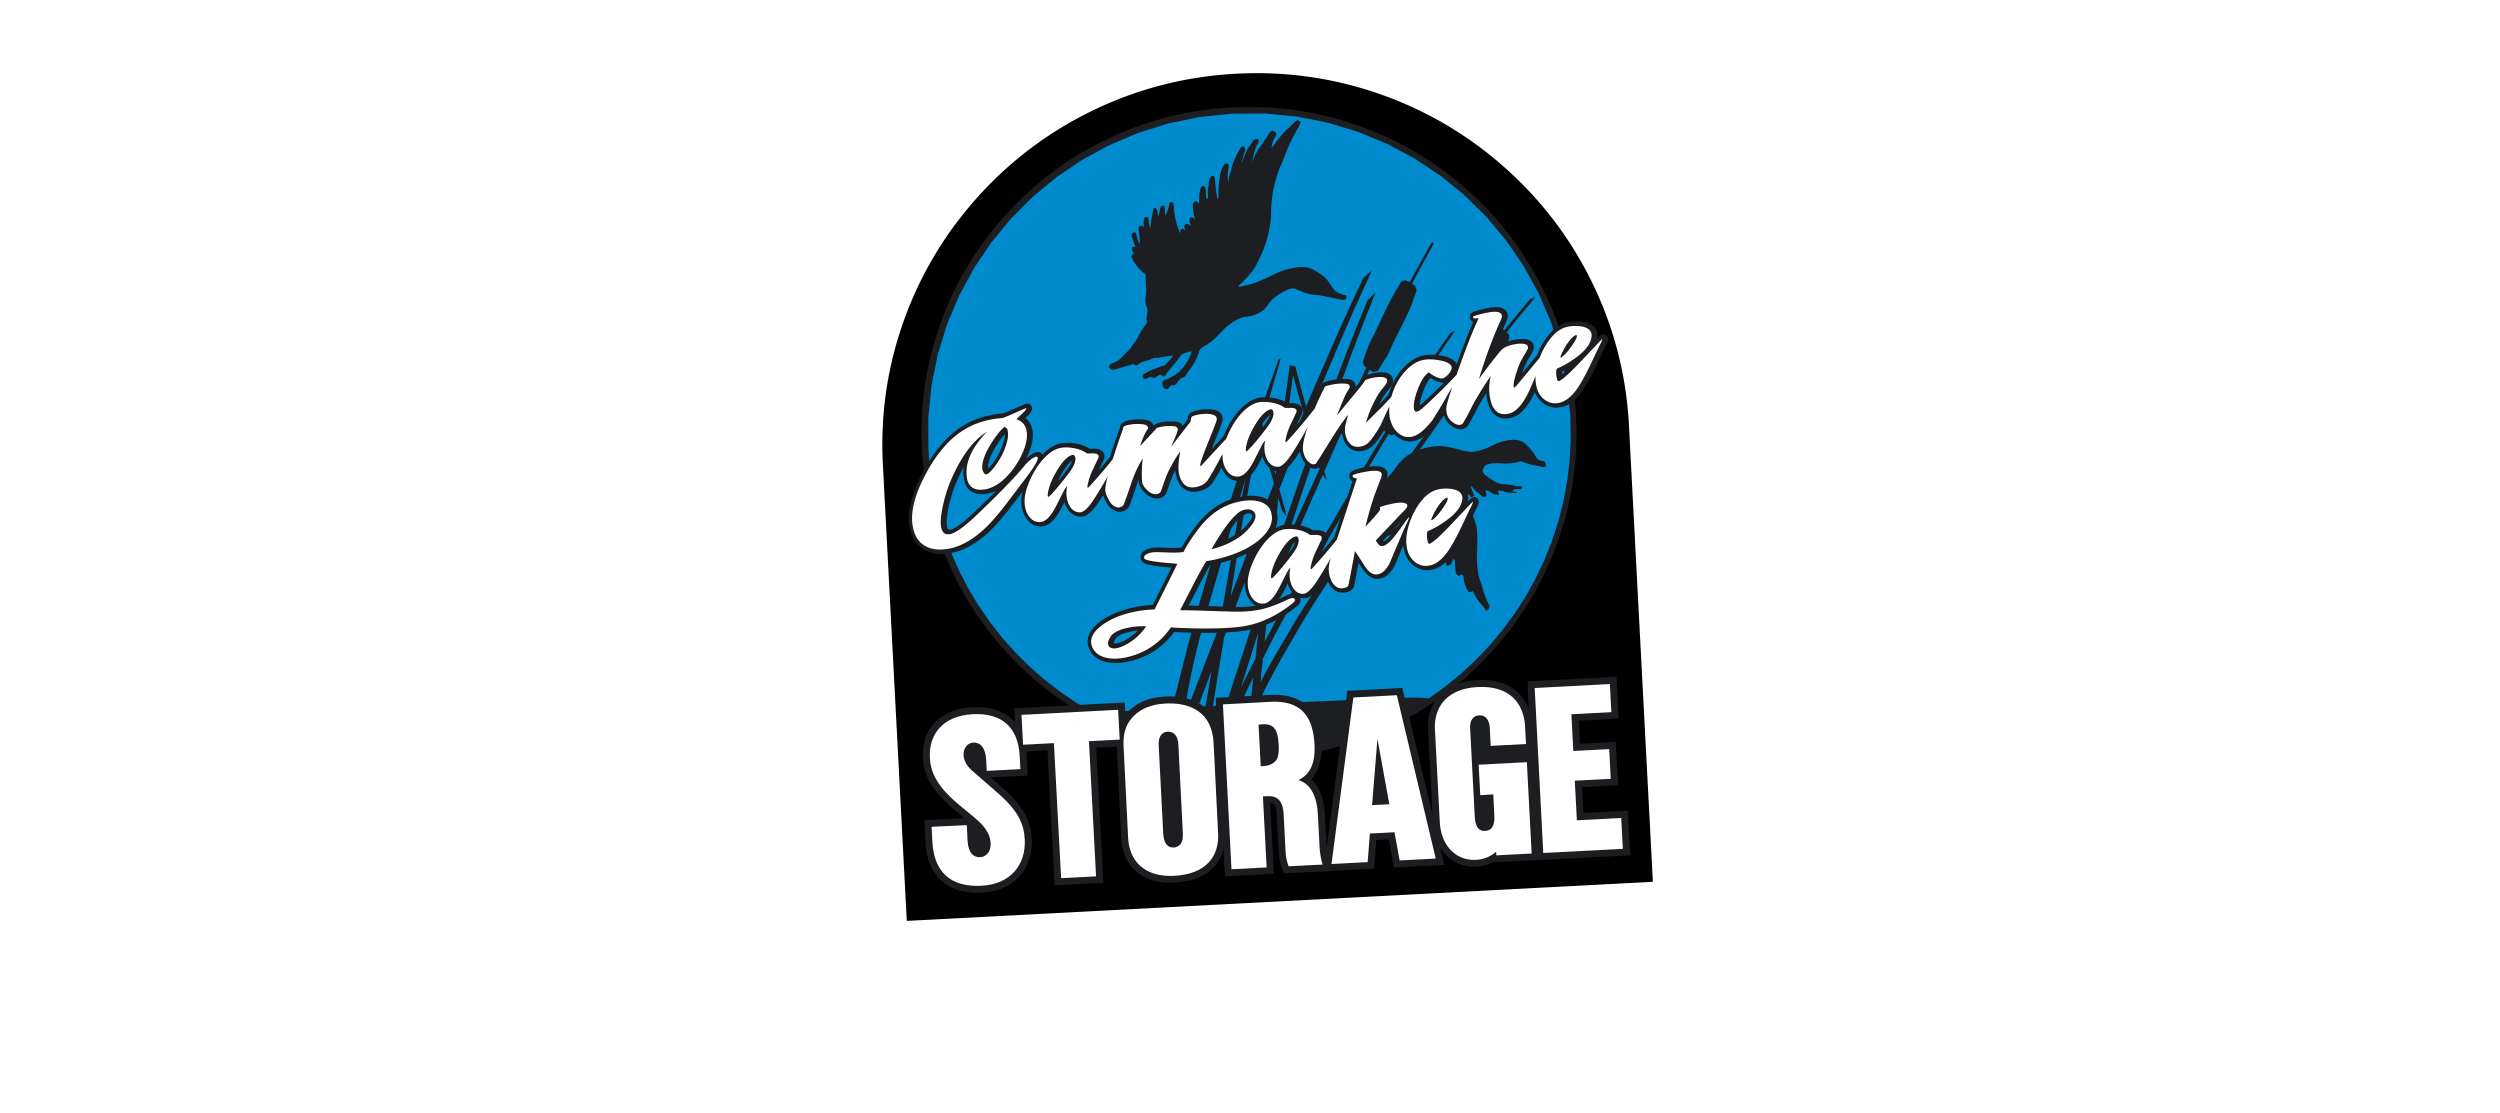
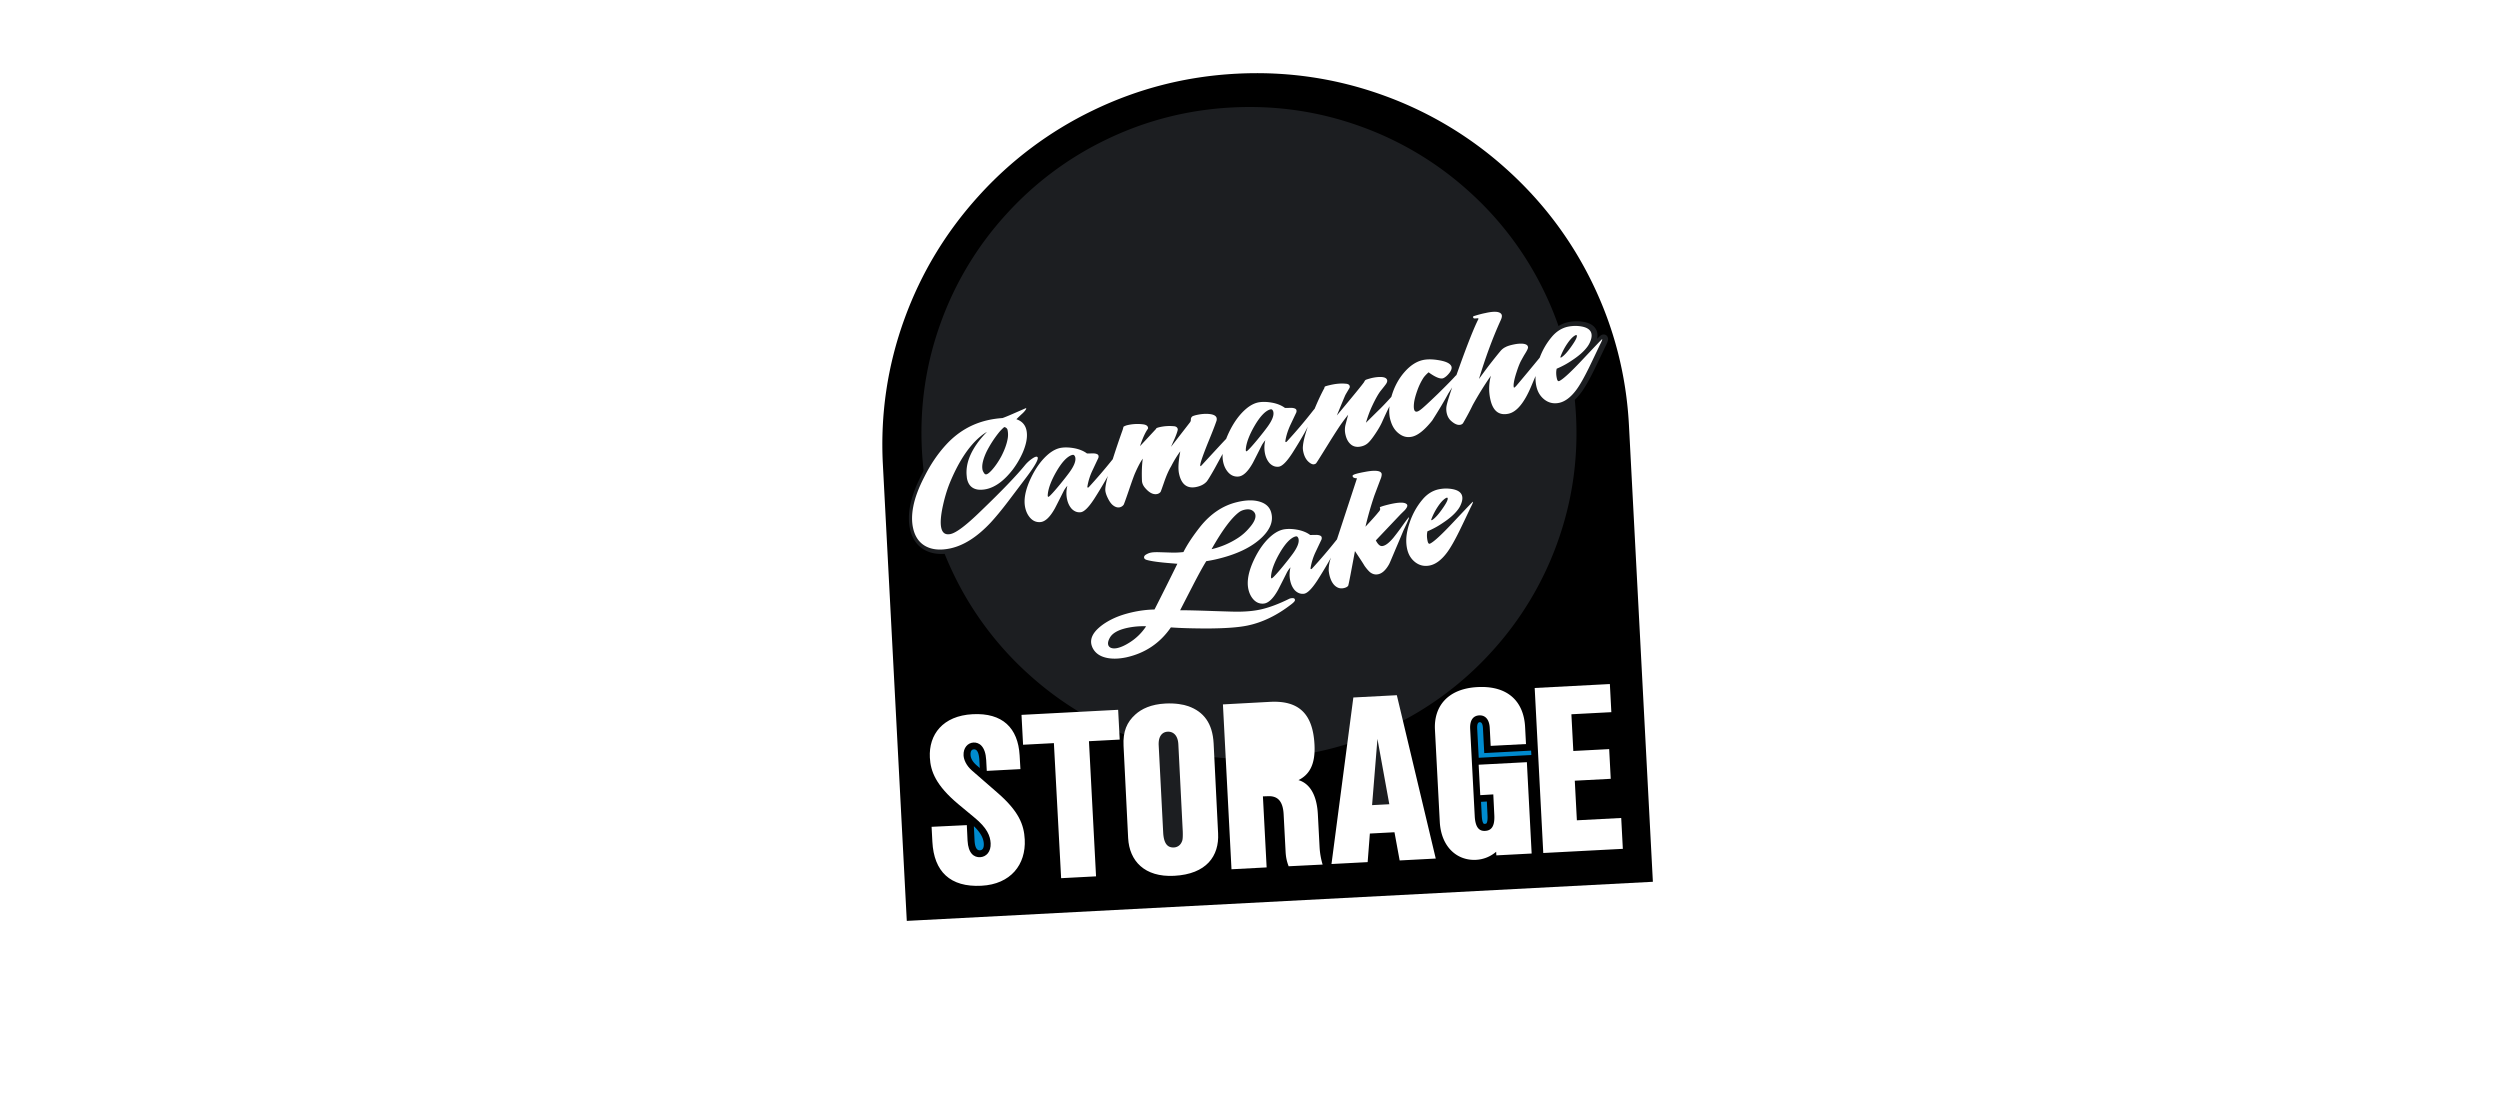
<svg xmlns="http://www.w3.org/2000/svg" width="310" height="138" fill="none">
  <g clip-path="url(#a)">
    <g filter="url(#b)">
      <rect width="116.397" height="136.886" x="93.514" y="-11.377" fill="url(#c)" rx="4" transform="rotate(-3 93.514 -11.377)" />
    </g>
    <path fill="#000" fill-rule="evenodd" d="m204.957 109.341-2.966-56.585c-.327-6.246-1.852-12.155-4.573-17.73-2.63-5.385-6.19-10.09-10.681-14.115a45.975 45.975 0 0 0-15.221-9.097c-5.855-2.111-11.92-3.002-18.195-2.674-6.275.33-12.213 1.85-17.815 4.561a45.965 45.965 0 0 0-14.187 10.638c-4.046 4.473-7.095 9.524-9.147 15.155-2.124 5.828-3.023 11.865-2.695 18.11l2.965 56.586 92.515-4.849Z" clip-rule="evenodd" />
    <path fill="#1C1E21" fill-rule="evenodd" d="M152.756 13.327c5.5-.288 10.818.493 15.952 2.345a40.301 40.301 0 0 1 13.344 7.973 40.114 40.114 0 0 1 9.363 12.375c2.386 4.888 3.723 10.07 4.01 15.544.287 5.474-.501 10.767-2.364 15.878a40.1 40.1 0 0 1-8.018 13.285 40.287 40.287 0 0 1-12.437 9.325c-4.913 2.378-10.119 3.712-15.619 4-5.5.288-10.818-.494-15.952-2.346a40.298 40.298 0 0 1-13.344-7.974 40.089 40.089 0 0 1-9.363-12.373c-2.386-4.89-3.723-10.07-4.01-15.544-.287-5.475.501-10.767 2.364-15.879a40.078 40.078 0 0 1 8.018-13.285 40.291 40.291 0 0 1 12.437-9.325c4.912-2.378 10.119-3.711 15.619-4Z" clip-rule="evenodd" />
-     <path fill="#008BCF" fill-rule="evenodd" d="m148.565 87.644.931-.052.032-.189.032-.19.033-.192.032-.193.032-.195.033-.196.032-.198.034-.2.033-.2.033-.202.034-.203.033-.205.034-.206.035-.207.034-.21.035-.21.013-.07.012-.073.014-.073.013-.075.014-.077.014-.077.014-.079.015-.08.014-.081.015-.083.015-.084.015-.085.016-.087.015-.088.016-.09.016-.09-.13.347-.127.338-.123.33-.12.32-.116.312-.114.303-.109.293-.107.284-.103.276-.099.267-.096.258-.093.25-.089.24-.085.23-.082.223-.079.214-.001.003-.002.004-.001.003-.002.004-.002.003-.001.004-.001.003-.001.003-.002.004-.001.003-.001.004-.002.003-.001.004-.001.003-.001.004-.001.003Zm5.203-.228 1.065-.047.017-.035.019-.035.017-.035.019-.035.018-.035.017-.035.019-.036.017-.035.019-.036.017-.035.018-.036.019-.035.017-.036.019-.035.017-.036.019-.035.017-.17.017-.172.017-.172.017-.172.017-.174.017-.175.018-.176.017-.176.018-.177.018-.179.018-.178.019-.18.019-.181.018-.18.019-.183.02-.183-.107.218-.106.218-.105.217-.106.217-.104.216-.104.216-.103.216-.103.216-.102.214-.102.215-.101.214-.1.213-.1.213-.099.213-.099.212-.098.212Zm-6.465.348.007-.02.008-.02.008-.02.007-.019.007-.02.008-.019.007-.02.007-.019.008-.02.008-.02.007-.018.008-.02.007-.02.008-.02.007-.02.008-.018.12-.313.127-.333.135-.35.142-.37.149-.388.157-.408.163-.426.171-.445.178-.464.186-.482.193-.501.199-.52.207-.54.214-.557.222-.577.229-.596.067-.174.067-.172.065-.17.065-.17.066-.167.064-.166.064-.165.063-.164.062-.161.062-.161.062-.159.061-.157.06-.157.06-.154.059-.154.059-.152.074-.426.073-.413.069-.4.068-.387.065-.375.062-.361.06-.35.059-.337.055-.324.053-.312.052-.299.049-.287.046-.275.045-.261.043-.25.04-.237.077-.433.074-.43.074-.423.072-.42.07-.413.07-.41.067-.403.067-.398.066-.393.064-.388.063-.382.063-.376.061-.372.06-.365.059-.359.058-.353.077-.424.077-.421.078-.421.077-.42.077-.418.078-.418.077-.416.079-.415.077-.415.079-.412.078-.413.079-.41.079-.41.079-.409.08-.407.08-.406-4.961 17.038-.192.714-.19.713-.187.713-.185.713-.18.713-.177.713-.171.714-.166.713-.161.713-.154.713-.148.713-.14.714-.132.713-.125.714-.116.713-.106.714.344-.018Zm8.36-6.056.019-.176.02-.18.02-.184.021-.187.021-.19.021-.194.022-.197.021-.2.023-.205.022-.208.023-.211.023-.214.023-.219.023-.221.024-.225.024-.229-.036.117-.037.118-.037.12-.038.12-.038.12-.038.122-.039.122-.039.123-.039.124-.039.125-.04.125-.04.127-.04.128-.04.128-.041.13-.04.13-.113.356-.11.349-.108.341-.106.334-.103.327-.101.32-.099.313-.096.306-.094.298-.092.291-.089.284-.087.277-.084.27-.082.263-.08.255-.077.248.107-.22.108-.22.109-.221.109-.222.11-.221.11-.223.112-.222.111-.223.112-.223.114-.224.113-.225.114-.224.116-.225.115-.226.116-.226.116-.226Zm-5.275 5.831.463-.027 1.171-.049.007-.025.008-.025.008-.024.007-.025.009-.025.008-.024.007-.025.008-.025.008-.024.008-.025.008-.024.008-.025.008-.025.008-.024.008-.025.009-.025.02-.06.02-.062.02-.063.02-.062.022-.065.02-.065.022-.066.021-.066.022-.067.022-.068.022-.07.023-.07.022-.07.023-.072.023-.072.023-.073.08-.256.08-.255.08-.256.081-.256.081-.257.082-.256.083-.256.083-.257.084-.257.084-.257.085-.256.085-.257.087-.258.087-.257.086-.258.088-.258.001-.003.002-.005.002-.004.001-.003.001-.005.001-.004.003-.004.001-.004.001-.005.002-.003.001-.005.002-.004.001-.004.002-.005.001-.004.001-.005.031-.094.031-.096.032-.095.031-.097.032-.097.031-.097.033-.098.032-.1.032-.1.033-.1.033-.1.033-.102.033-.102.034-.103.034-.103.034-.104.174-.534.17-.52.165-.503.16-.49.155-.474.15-.46.146-.446.14-.43.135-.416.13-.4.125-.387.12-.37.116-.357.11-.341.105-.327.101-.311.037-.337.036-.33.035-.32.034-.311.033-.303.031-.296.031-.286.03-.278.029-.27.027-.26.027-.253.027-.244.025-.237.023-.228.024-.22.023-.21.042-.396.042-.392.042-.388.042-.386.04-.382.04-.378.039-.375.039-.372.038-.367.038-.365.037-.36.037-.357.037-.353.035-.35.035-.345.034-.341-.033.086-.033.087-.034.088-.033.086-.034.087-.033.088-.034.086-.032.087-.034.088-.033.087-.034.087-.033.087-.034.088-.033.087-.033.087-.034.087-.159.445-.162.45-.166.459-.169.464-.171.471-.173.478-.177.485-.18.492-.182.498-.185.505-.188.512-.191.519-.193.525-.196.532-.2.538-.202.546-.108.294-.116.31-.12.327-.127.34-.133.359-.138.373-.145.388-.151.404-.156.42-.163.435-.169.45-.174.467-.18.482-.187.498-.191.513-.198.53-.071.43-.068.417-.067.405-.064.391-.062.378-.06.365-.057.353-.057.338-.053.326-.051.311-.05.3-.047.285-.044.272-.044.258-.04.245-.038.232-.032.204-.032.204-.033.202-.032.201-.032.2-.032.2-.032.198-.032.197-.031.196-.031.194-.031.193-.03.193-.031.19-.029.19-.029.188-.029.186-.02.016Zm7.583-27.577-.106-.375-.105-.376-.106-.376-.105-.377-.106-.378-.105-.378-.106-.38-.105-.38-.104-.38-.105-.382-.105-.382-.103-.383-.105-.384-.104-.384-.103-.386-.103-.386-.006-.026-.005-.026-.007-.027-.007-.027-.006-.026-.008-.027-.007-.028-.008-.027-.007-.028-.007-.027-.007-.027-.007-.027-.007-.026-.007-.027-.006-.026-.005-.026-.151.756-.151.76-.15.763-.149.768-.148.772-.148.776-.147.78-.146.784-.146.788-.146.791-.145.796-.144.8-.144.802-.144.807-.143.81-.144.814-.053.356-.055.361-.055.367-.058.372-.058.377-.059.382-.061.387-.062.393-.064.399-.063.403-.066.409-.067.414-.068.42-.07.426-.07.43-.072.437-.013.09-.014.09-.014.095-.015.095-.015.096-.016.1-.016.1-.016.103-.017.104-.017.107-.017.108-.017.11-.018.111-.018.114-.019.116-.018.118.047-.123.046-.12.045-.118.045-.117.044-.114.043-.113.042-.112.042-.11.041-.107.041-.106.04-.105.039-.103.039-.101.037-.099.037-.097.037-.096.207-.544.205-.537.202-.531.199-.524.196-.518.193-.51.19-.505.187-.496.184-.49.182-.484.179-.477.175-.47.173-.464.17-.456.167-.45.164-.443h-.001v-.001h-.001v-.001h-.001l.11-.278.11-.277.11-.277.11-.276.11-.276.11-.276.109-.276.111-.274.109-.275.11-.275.109-.274.11-.274.109-.273.109-.273.11-.273.109-.273Zm3.663-8.793-.073-.257-.073-.257-.073-.257-.073-.258-.072-.257-.073-.258-.072-.259-.073-.258-.072-.259-.072-.259-.072-.26-.073-.258-.071-.26-.072-.26-.071-.26-.072-.262-.008-.03-.007-.033-.01-.032-.008-.033-.009-.033-.01-.033-.009-.033-.01-.034-.01-.032-.01-.034-.009-.033-.009-.033-.009-.032-.009-.032-.008-.033-.008-.031-.088.67-.088.674-.088.677-.087.679-.087.682-.085.684-.086.687-.085.69-.085.692-.083.695-.084.697-.083.7-.082.703-.083.705-.082.708-.081.71.167-.407.166-.406.167-.403.166-.404.166-.403.166-.402.166-.401.166-.4.166-.4.166-.397.165-.398.166-.396.166-.395.166-.395.166-.393.166-.393Zm-3.125 10.57-.038.422-.038.428-.04.434-.04.44-.042.444-.043.452-.043.457-.044.464-.045.47-.047.476-.047.482-.048.488-.048.495-.05.501-.051.507-.051.514-.003.037-.003.037-.003.036-.003.037-.003.038-.003.038-.003.038-.004.038-.003.039-.003.038-.004.04-.003.038-.004.04-.005.04-.004.04-.004.04.094-.296.093-.293.092-.291.091-.288.091-.287.089-.283.089-.28.088-.28.087-.275.086-.274.085-.27.084-.268.083-.267.082-.263.082-.261.081-.259.224-.667.225-.665.224-.662.225-.66.225-.658.226-.654.225-.653.225-.65.225-.648.226-.645.226-.643.226-.64.225-.638.226-.636.226-.633.226-.63-.049-.168-.048-.167-.049-.168-.048-.167-.049-.168-.048-.168-.048-.167-.049-.168-.048-.168-.048-.168-.048-.169-.049-.168-.048-.169-.048-.168-.048-.169-.048-.168-.208.51-.209.51-.208.513-.209.515-.208.515-.209.518-.208.519-.209.52-.207.522-.209.523-.208.525-.209.527-.208.528-.209.53-.208.53-.208.533.05.182.049.18.05.183.05.181.05.181.051.181.049.181.051.18.05.18.05.181.051.18.05.18.051.18.05.179.051.18.051.178.034.146.016.104-.002.066-.018.034-.03.004-.041-.021-.049-.042-.055-.06-.058-.071-.06-.081-.059-.086-.055-.086-.049-.084-.042-.076-.031-.064-.019-.05-.026-.09-.026-.09-.026-.09-.025-.09-.026-.089-.027-.09-.025-.09-.026-.09-.025-.09-.027-.09-.025-.09-.026-.09-.026-.09-.025-.09-.025-.09-.025-.091Zm4.572-5.44-.195.564-.194.566-.195.569-.194.57-.194.572-.194.574-.194.576-.194.578-.194.579-.193.581-.193.584-.193.585-.193.587-.194.59-.192.59-.193.593-.04.136-.042.137-.04.137-.042.139-.042.139-.041.14-.042.14-.043.14-.043.143-.043.142-.043.143-.043.144-.044.145-.045.145-.045.146-.044.146.062-.145.061-.144.062-.145.063-.144.063-.146.063-.147.064-.145.063-.147.064-.148.065-.148.064-.148.065-.149.065-.149.066-.15.066-.15.066-.15.097-.218.099-.221.101-.225.102-.23.105-.231.104-.236.107-.24.11-.242.11-.245.112-.25.113-.251.115-.255.117-.258.12-.262.119-.264.123-.266.068-.15.07-.159.076-.166.08-.176.083-.183.087-.193.092-.2.095-.21.099-.217.103-.226.106-.234.111-.243.114-.25.118-.26.122-.266.126-.275-.034-.116-.035-.116-.034-.117-.034-.116-.034-.116-.034-.117-.035-.116-.034-.117-.033-.116-.035-.117-.033-.117-.034-.116-.035-.116-.033-.117-.034-.117-.034-.116ZM135.69 88.457l-2.144-1.264-2.056-1.394-1.962-1.515-1.864-1.633-1.759-1.745-1.649-1.852-1.532-1.954-1.41-2.05-1.282-2.142-1.148-2.23-1.009-2.31-.864-2.385-.713-2.456-.556-2.523-.394-2.583-.226-2.638-.006-4.06.397-3.965.781-3.848 1.148-3.71 1.494-3.55 1.823-3.37 2.131-3.17 2.422-2.948 2.692-2.704 2.944-2.44 3.178-2.157 3.392-1.85 3.587-1.524 3.763-1.176 3.921-.807 4.059-.418 4.08-.009 3.983.393 3.865.776 3.726 1.14 3.567 1.486 3.385 1.813 3.184 2.12 2.96 2.407 2.716 2.68 2.451 2.928 2.165 3.162 1.857 3.375 1.529 3.57 1.179 3.744.81 3.901.417 4.04.051 2.69-.128 2.652-.301 2.607-.469 2.556-.631 2.5-.789 2.435-.94 2.367-1.085 2.292-1.227 2.212-1.362 2.124-1.491 2.03-1.615 1.932L183 81.836l-1.847 1.716-1.956 1.598-2.057 1.475-.053-.02-.078-.02-.101-.018-.128-.016-.155-.014-.183-.012-.213-.009-.245-.006-.277-.004-.311-.001-.346.002-.384.006-.42.01-.46.014-.501.017-.542.022-16.693.716.005-.077.008-.072.006-.076 1.203-2.42 1.31-2.44 1.404-2.45 1.391-2.395 1.525-2.501 1.677-2.57 1.369-2.12 1.579-2.344 1.779-2.557.706-1 .795-1.145.896-1.248.516-.754.806-1.107 1.064-1.494 1.186-1.656.879-1.229.579-.836.97-1.371.875-1.246.764-1.102.296-.41.311-.407.296-.394.401.195.457-.102.313-.311 1.094-1.162.83-1.165.948-1.187.888-1.093.937-1.31.822-1.324.216-.384-.019-.472-.292-.339 1.053-1.355 1.065-1.294 1.067-1.278.377-.474-.691.313-.097.104-1.021 1.215-1.017 1.236-1.028 1.271-.459-.288-.522.084-.326.355-1.016 1.135-.947 1.19-.953 1.253-.908 1.188-.907 1.19-.789 1.28-.233.389.036.47.318.356-.296.41-.296.389-.297.392-.782 1.102-.875 1.249-.993 1.352-.589.816-.897 1.229-1.192 1.639-1.096 1.513-.821 1.126-.558.756-.914 1.251-.817 1.145-.74 1.043-1.812 2.555-1.635 2.372-1.421 2.162-1.708 2.59-1.584 2.524-1.421 2.437-.976 1.654-.929 1.657-.884 1.66.026-.275.028-.276.024-.28.06-.584.069-.696.082-.808.124-.241.12-.237.123-.242 1.156-2.286 1.347-2.492 1.505-2.717.607-1.097.683-1.214.755-1.34.451-.79.687-1.2.916-1.603 1.008-1.765.74-1.32.51-.89.827-1.463.736-1.338.649-1.177.899-1.524.866-1.462.874-1.445.349.139.353-.116.221-.287.812-1.066.598-1.036.676-1.06.631-.978.695-1.16.567-1.19.139-.284-.031-.35-.223-.286 1.058-1.61 1.044-1.571 1.061-1.512.288-.43-.577.286-.079.103-1.033 1.453-1.015 1.51-1.017 1.53-.408-.235-.454.102-.234.328-.761 1.024-.674 1.06-.682 1.12-.65 1.077-.655 1.057-.557 1.152-.151.323.058.37.256.281-.877 1.427-.884 1.463-.885 1.502-.018.001-.649 1.177-.762 1.318-.848 1.465-.514.872-.758 1.32-1.029 1.748-.937 1.623-.702 1.2-.472.81-.786 1.362-.701 1.219-.629 1.095-1.294 2.296-1.175 2.129-1.061 1.98.087-.832.095-.913.098-.989.068-.686.065-.653.062-.617.164-.433.171-.436.173-.44.932-2.391 1.08-2.634 1.252-2.882.474-1.147.568-1.271.618-1.431.313-.697.439-.98.562-1.262.231.367.27.305-.204-.712-.037-.13-.037-.13-.037-.13.065-.142.062-.148.068-.151.824-1.855.621-1.41.402-.926.689-1.552.604-1.412.535-1.247.59-1.272.561-1.227.559-1.215.554.248.537-.188.264-.447.926-1.483.655-1.433.741-1.498.694-1.353.737-1.615.595-1.625.163-.464-.13-.522-.429-.333.883-1.679.88-1.605.863-1.578.068-.142-.233-.166-.084.164-.889 1.562-.883 1.602-.905 1.642-.529-.228-.537.185-.249.445-.852 1.444-.745 1.477-.752 1.558-.702 1.49-.727 1.476-.567 1.566-.151.42.098.468.328.338-.583 1.212-.59 1.253-.596 1.249.004.02-.54 1.229-.621 1.41-.714 1.535-.409.9-.598 1.358-.81 1.775-.189-.66-.189-.668-.189-.666.908-2.623.909-2.56.917-2.498 1.336-3.647 1.355-3.552 1.366-3.452.39-.977-1.003.985-.102.243-1.358 3.332-1.34 3.424-1.327 3.514-.807 2.133-.802 2.177-.802 2.223-.249-.886-.249-.89-.246-.895.806-1.965.805-1.931.805-1.898 1.64-3.867 1.65-3.756 1.661-3.651.472-1.036-1.096.987-.12.256-1.638 3.518-1.633 3.623-1.621 3.721-.688 1.576-.687 1.6-.689 1.625-.306-1.112-.305-1.118-.298-1.121-.144-.546-.146-.546-.141-.546-.671-.124-.116.813-.116.818-.116.822-.114.826-.114.83-.113.835-.113.84-.111.842-.112.847-.11.852-.11.855-.107.86-.108.865-.108.868-.106.873-.104.877-.083-.304-.082-.306-.082-.306-.083-.307-.081-.307-.082-.307-.082-.308-.082-.308-.082-.309-.081-.308-.082-.31-.081-.31-.081-.31-.082-.31-.081-.312-.081-.311-.021-.084-.021-.084-.021-.083-.02-.084-.021-.084-.021-.083-.021-.085-.021-.083-.02-.084-.022-.083-.021-.084-.021-.084-.021-.084-.021-.084-.021-.083-.022-.084-.064-.008 2.335-8.03-.24.015-.055.153-.055.151-.054.151-.053.15-.054.15-.053.148-.053.148-.052.148-.052.146-.053.145-.051.145-.051.144-.051.144-.051.142-.051.142-.049.141-.337.95-.332.94-.327.932-.322.921-.317.912-.312.903-.307.893-.302.885-.297.874-.292.865-.288.856-.282.845-.277.837-.272.828-.267.818-.263.808-.311.965-.307.96-.303.958-.3.954-.296.951-.291.947-.288.944-.285.94-.28.938-.277.933-.273.93-.269.927-.265.923-.262.921-.258.916-.255.914-.204.742-.203.74-.201.743-.198.741-.196.741-.196.742-.193.74-.191.742-.189.74-.189.742-.185.741-.184.74-.182.742-.18.74-.179.741-.177.74-5.779.324-.355.02-.337.02-.323.02-.306.02-.291.02-.277.02-.261.02-.247.02-.233.02-.219.02-.205.018-.191.02-.179.018-.165.02-.153.018-.141.018Z" clip-rule="evenodd" />
    <path fill="#1C1E21" fill-rule="evenodd" d="M145.066 47.94c.113-.083.209-.18.296-.161.313.065.531-.163.615-.347.08-.172.196-.24.217-.278.098-.09.167-.16.203-.208.018-.024.151-.075.23-.105.5-.192.489-.48.672-.704.792-.97 1.181-1.868 1.389-2.547.095-.308.348-.529.636-.663.824-.385 1.696-1.31 2.43-2.089.568-.602 1.859-1.492 2.728-1.565 1.061-.09 2.118-.522 2.703-1.44.64-1.004 1.944-1.732 2.732-1.997.481-.162.732-.02 1.063.136 1.475.691 2.041.506 3.079.725.471.1.943.195 1.416.29.305.06.533.11.685.144.263.059.64.144.769-.129.065-.138.083-.339-.109-.389-.254-.066-.613-.167-.894-.317a1.6 1.6 0 0 1-.387-.27c-.554-.56-.846-1.353-1.49-1.824-.396-.29-.821-.582-1.259-.796-.635-.312-1.357-.35-2.05-.246a9.768 9.768 0 0 0-2.855.898c-1.087.536-2.187 1.066-3.375 1.332-.141.032-.265.059-.374.081-.217.045-1.045.28-.166-.368.059-.043 1.33-1.367 1.719-2.079 1.131-2.069 1.899-4.343 1.927-6.71.025-2.088.456-4.1 1.293-6.023.147-.337.319-.731.423-1.017.367-1.012.884-2.115 1.573-3.309.148-.254.377-.651.344-.809-.03-.14-.17-.205-.3-.24-.086-.022-.189.04-.269.104-.096.075-.659.65-1.033.975-.536.465-1.177 1.25-1.937 2.334-.023.031-.042-.013-.038-.035.122-.698.281-1.13.455-1.298.227-.216.119-.56-.118-.725-.303-.21-.579.182-.732.404-.112.162-.162.346-.355.567-.141.162-.225.35-.351.515-.616.808-1.027 1.558-1.235 2.236-.112-.03.316-1.654.529-2.005.081-.133.22-.362.221-.412.012-.255-.092-.37-.31-.335a.7.7 0 0 0-.489.362c-.047.084-.15.236-.309.456-.068.1-.158.226-.259.39-.117.189-.332.715-.48 1.08-.151.372-.225.581-.224.606.001.02.002.048-.021.05-.072.003.165-.82.288-1.18.092-.269.224-.653-.041-.82a.603.603 0 0 0-.04-.024c-.193-.103-.376.196-.486.377-.091.149-.218.378-.381.687a6.586 6.586 0 0 0-.58 1.498c-.03.128-.169.6-.258.898-.126.431-.185.729-.183.903 0 .03-.047.038-.049.004l-.028-.529c-.026-.493.11-.978.114-1.47.002-.313-.392-.319-.552-.114-.424.544-.671 1.712-.716 3.512-.005.209-.001.418.009.626.003.079-.103.095-.135.028-.058-.125-.097-.44-.12-.622a33.278 33.278 0 0 1-.153-1.41c-.018-.232-.047-.617-.146-.68-.279-.175-.497.065-.646.726a.617.617 0 0 0-.017.146l.009.157-.027.184c-.028.188-.102.37-.092.563.036.689.018 1.053-.066 1.07-.089-.068-.133-.211-.145-.44l-.027-.521-.01-.194c-.009-.156-.018-.343-.166-.429a.45.45 0 0 0-.132-.056c-.32-.046-.382.387-.447.716a3.56 3.56 0 0 0-.056.442c-.013.178.006.357-.011.535-.009.097-.029.194-.024.291l.013.237c.001.03-.039.025-.046.002a.984.984 0 0 0-.179-.278c-.139-.107-.383-.039-.486.134-.16.27-.041.75.007 1.142.043.338.105.59.162.768l.057.155-.283-.226c-.068-.054-.159-.091-.243-.053a.416.416 0 0 0-.185.195c-.033.062.007.363.145.902-.012 0-.076-.057-.178-.149-.123-.11-.305-.167-.451-.071-.128.084-.264.275-.03.655l.079.141c.002.003-.219-.206-.41-.226-.114-.012-.243.036-.268.157-.037.186.017.522-.104.243a8.738 8.738 0 0 1-.708-3.043c-.014-.258-.037-.701-.302-.687-.163.008-.299.14-.291.305.009.17-.221.812-.363 1.208l-.049.138c-.004.012-.021.012-.024 0a2.618 2.618 0 0 1-.08-.518l-.026-.496c-.009-.157-.45-.437-.564.175a9.43 9.43 0 0 1-.251.996c-.004.012-.025.018-.026.001a15.162 15.162 0 0 0-.08-.602c-.06-.446-.213-.57-.459-.388-.036.026-.388 1.657-.382 2.251l-.003.17h-.012c-.119-.175-.2-.546-.241-1.114-.021-.271-.401-.42-.523-.135-.079.182-.103.524-.076 1.027l.008.17-.036.002c-.046-.168-.111-.25-.196-.257-.315-.028-.467.052-.397.578.11.818.141 1.278.145 1.363l.005.316a5.73 5.73 0 0 1-.112-.195 2.81 2.81 0 0 1-.307-.899c-.093-.555-.542-.34-.609-.067-.027.112.121.536.212.796.181.519.273.786.265.781-.306-.181-.433-.011-.465.207-.009.06.048.216.182.451.054.094.107.197.083.19-.194-.064-.322.194-.267.376.139.462.853 1.519 1.755 2.202a8.83 8.83 0 0 0 .039 1.683c.073.6-.158 1.2-.076 1.8.022.157.059.312.134.453.248.47-.006.997-.016 1.5-.004.205.149.372-.024.613-.209.294-.566.73-.919 1.442-.233.45-.378.7-.436.763-.294.325-.477.736-.786 1.048-.81.818-1.238 1.253-1.298 1.28a6.57 6.57 0 0 1-.855.422c-.427.153-.33.529-.159.646.151.104.34.146.518.093 1.589-.479 2.386-.7 2.411-.666.326.434.71-.21 1.069-.299.626-.154 1.02-.284 1.186-.39.333-.213.783 0 1.123-.192.024-.013.363-.055.992-.137.092-.004.248-.024.448-.045.016-.002.037.01.027.026-.094.162-.423.538-1.001 1.139-.13.134-.357.063-.503.171-.035.026-.382.154-1.052.395-.202.071-.44.193-.7.352a1.273 1.273 0 0 1-.185.104c-.178.079-.391.216-.333.435a.633.633 0 0 0 .057.144c.124.218.392.117.57.014.3-.176.453-.213.47-.12.017.095.225.084.345.078a.379.379 0 0 0 .185-.061c.133-.087.237-.222.393-.273.132-.042.227-.044.281-.002.116.089.295.226.399.16a.492.492 0 0 0 .174-.153c.05-.114.112-.22.179-.325.056-.088.252-.304.574-.673.138-.14.412-.507.845-1.076.239-.327.388-.505.424-.519.373-.146 1.275-.498 1.168-.255-.032.075-.064.16-.107.272a4.514 4.514 0 0 1-.541 1.084c-.207.31-.364.527-.472.642-.16.171-.423.451-.487.507a3.963 3.963 0 0 1-.557.385c-.507.306-.791.466-.84.469-.264.014-.592.12-.61.41-.012.208-.004.428.126.6a.51.51 0 0 0 .451.217c.175-.01.223-.217.349-.31ZM183.577 72.123c-.445-1.206-.468-2.89-.429-3.53.049-.808.045-1.616.027-2.424-.021-1.003-.429-2.19-1.217-3.57-.026-.059-.079-.14-.148-.283a3.218 3.218 0 0 0-.306-.506 3.006 3.006 0 0 1-.087-.12c-.235-.334.025-.556.51-.399.146.048.328.106.39.235.068.141.19.147.355.017a.226.226 0 0 0 .089-.15c.007-.086-.133-.383-.353-.927-.066-.162.12-.175.244.026.038.06.263.36.643.63.237.17.418.43.708.51.236.064.357-.203.292-.4l-.064-.195c-.03-.09-.024-.23.095-.236.085-.004.311.118.689.353.151.1.374.162.644.197.1.012.338.006.224-.146-.131-.175-.174-.282-.114-.322.033-.022.084-.056.106-.053.073.008.18.028.348.052.155.023.394.099.587.16.315.101.599.047.908.079.489.05.477-.156.005-.172-.122-.005-.157-.063-.133-.173.023-.104.641-.13.967-.147.202-.01.299-.356.031-.342-.255.014-.629.017-.76-.04-.13-.056-.407-.142-1.348-.189-.765-.038-1.449-.525-2.01-.925-.098-.07-.782-.505-.585-.94l.054-.137c.237-.601 1.077-.613 1.697-.622.428-.006.854.064 1.282.042l.207-.011a5.828 5.828 0 0 0 1.219-.21c.093-.024.072-.027.142-.08.012 0 .21.062.571.189.51.177.827.278.966.304.24.044.58.106.722.116.102.006.207.031.311.07.129.046.321.108.442.057.286-.12.238-.482.032-.66a.45.45 0 0 0-.255-.1c-.261-.03-.531-.112-.692-.33-.147-.199-.252-.426-.401-.623-.054-.07-.121-.155-.2-.253-.32-.391-.703-.858-1.056-1.085-.686-.438-1.528-.363-2.29-.196a8.035 8.035 0 0 0-1.745.65c-.446.248-1.267.559-2.114.698-.621.102-1.694-.207-2.514-.443-1.392-.4-2.87-.294-4.226.195-.325.117-.646.253-.892.365-.864.398-1.525 1.1-2.071 1.861-.818 1.139-1.845 2.244-3.292 2.446-.182.025-.409.057-.514.185-.114.139-.143.286-.076.404.068.12.163.235.305.258.054.01.075.098.006.101-.065.004-.148.008-.187.05a1.188 1.188 0 0 0-.127.16c-.068.11.147.266.018.353a.584.584 0 0 1-.304.075c-.14.007-.209.09-.206.247.001.081-.007.172-.073.229-.487.414-1.121.631-1.578.734-.316.07-.586.341-.527.678.021.121.025.219.077.355.053.135.169.21.387.174.093-.015.185-.036.276-.063.504-.147 1.199-.147 2.084-.012 1.049.161 2.114.132 3.172.077.206-.011.59-.129 1.139-.34a6.05 6.05 0 0 1 1.278-.375c.107-.019-.01.036-.028.043-.036.015-.139.141-.322.37a3.219 3.219 0 0 1-.618.64c-.197.147-.346.357-.568.467-.211.104-.711.43-.73.46-.025.041-.545.232-.823.334-.347.128-.538.198-.575.2-.106.005-.304.142-.406.16-.126.023-.135.222-.006.205.106-.014.357-.052.417-.05.238.012.464-.097.701-.11.336-.017.654-.155.99-.172.209-.011.418-.079.56-.236.187-.207.529-.274.624-.555.14-.413.436-.748.738-1.06.073-.075.193-.212.36-.404.107-.122.351-.404.387-.287.03.096.13.152.289.167.036.004.11-.019.163-.035.037-.01.09.025.054.062-.212.211-.555 1.104.104.963.059-.016.225-.109.344-.338.092-.177.191-.128.198.007a.528.528 0 0 1-.116.332c-.073.102-.044.272.099.275a1.32 1.32 0 0 0 .542-.126c.038.035.032.144-.044.317a.578.578 0 0 0-.062.21c.009.177.196.245.354.237.085-.005.167-.058.271-.16.051.034.002.266-.146.699-.085.234-.015.425.212.559.315.189.513.251.583.2a1.101 1.101 0 0 1-.024.23.567.567 0 0 0-.069.32c.008.138.146.274.278.18a.09.09 0 0 1 .142.093c-.047.215-.11.458-.173.72-.033.141-.011.32.144.368.139.043.257-.08.338-.194.11-.153.17-.002.178.084.019.23-.025.46-.013.691.035.658.217.671.605.38.035-.025.114-.123.167-.31.152-.554.311-.312.349.026.044.392.05.724.089 1.126.046.47.343.664.575.516.075-.048.162-.091.253-.072.095.02.153.216.181.385.028.166.008.34.055.502.044.153.125.39.249.71.223.547.439.705.683.486.035-.026.071-.052.12-.042.013.024.174.294.445.813.12.213.369.54.771.99.143.175.234.291.275.374.274.554.765-.096.561-.454a5.848 5.848 0 0 1-.328-.686c-.028-.07-.043-.118-.057-.142a5.178 5.178 0 0 1-.241-.625c-.152-.482-.28-.97-.454-1.446Z" clip-rule="evenodd" />
    <path fill="#1C1E21" fill-rule="evenodd" d="M132.968 57.082c-.387.274-.815.817-1.285 1.627-.208.36-.383.7-.527 1.02.491-.595.892-1.105 1.201-1.53.337-.463.54-.835.611-1.117Zm60.731-10.668c.226-.182.51-.439.852-.77-.287.161-.573.306-.857.434-.006.078-.006.16-.002.245l.007.091Zm-17.645 3.866c.29-.226.967-.852 2.031-1.878.357-.35.675-.664.952-.942a1.315 1.315 0 0 1-.038.003c-.423.022-.962-.18-1.619-.605a2.763 2.763 0 0 0-.22.26c-.269.411-.504.896-.704 1.455-.222.621-.351 1.121-.388 1.5a3.389 3.389 0 0 0-.014.207Zm-2.046 17.354c.022.196.056.39.099.579.186.803.583 1.441 1.189 1.916l.002.001.002.002a2.654 2.654 0 0 0 1.806.573c.154-.008.311-.028.471-.062.877-.181 1.701-.789 2.469-1.822.444-.597.971-1.514 1.582-2.752.212-.43.524-1.08.935-1.947l.466-.98c.238-.45.352-.767.342-.95a.633.633 0 0 0-.013-.097l-.003-.014-.004-.014c-.081-.3-.275-.443-.581-.427a.619.619 0 0 0-.128.021c-.112.033-.245.127-.399.281-.058.058-.135.138-.232.238.038-.182.053-.357.044-.523a1.578 1.578 0 0 0-.112-.516l-.002-.004-.002-.005c-.303-.714-1.095-1.093-2.374-1.139h-.026a7.617 7.617 0 0 0-.311.01 4.886 4.886 0 0 0-.842.112c-.857.198-1.601.666-2.231 1.403a8.934 8.934 0 0 0-.95 1.346.86.86 0 0 0-.001-.373.77.77 0 0 0-.339-.484c-.266-.194-.661-.278-1.185-.25-.529.028-1.229.164-2.099.41l-.008.002-.008.003a6.405 6.405 0 0 0-.485.167l-.039.016-.037.022a.662.662 0 0 0-.204.187c.099-.319.201-.632.307-.942l.344-.917c.248-.659.41-1.087.487-1.283l.008-.022.007-.023c.072-.24.103-.446.094-.614a.872.872 0 0 0-.132-.433c-.245-.39-.76-.565-1.545-.524a7.758 7.758 0 0 0-1.017.132 11.83 11.83 0 0 0-1.238.277c-.5.153-.766.39-.798.709l-.002.023v.023a.763.763 0 0 0 .389.707l-2.269 6.92a53.724 53.724 0 0 1-1.539 1.865l.27-.57.34-.717.027-.04.025-.08c.044-.144.063-.281.056-.41a.835.835 0 0 0-.292-.61l-.018-.016-.019-.015c-.221-.161-.519-.246-.893-.254h-.037a13.43 13.43 0 0 1-.442.01h-.117c-.429-.287-.955-.495-1.576-.623l-.005-.001-.005-.001a6.112 6.112 0 0 0-1.451-.115 3.395 3.395 0 0 0-1.635.491c.219-.48.316-.966.29-1.458a2.985 2.985 0 0 0-.072-.511c-.23-1.074-.98-1.737-2.249-1.988h-.004a5.153 5.153 0 0 0-1.233-.075 8.23 8.23 0 0 0-1.54.243c-1.84.457-3.437 1.53-4.791 3.218l-.001.002-.002.002c-.853 1.08-1.521 2.07-2.002 2.969a9.863 9.863 0 0 1-1.104.031l-1.489-.045a8 8 0 0 0-.687.003 3.3 3.3 0 0 0-.551.068c-.217.05-.411.122-.581.215-.469.225-.693.54-.672.945.003.052.01.103.021.153.076.32.301.54.678.66l.007.002.008.002c.441.128 1.099.238 1.972.331.226.028.604.063 1.135.106a432.53 432.53 0 0 1-2.314 4.628 14.478 14.478 0 0 0-2.588.358 12.27 12.27 0 0 0-2.282.746h-.002l-.002.002c-.847.389-1.547.834-2.1 1.338-.773.702-1.139 1.438-1.099 2.208.007.126.025.252.054.378.024.104.068.24.133.406l.006.016.007.015c.407.89 1.171 1.44 2.292 1.65a5.62 5.62 0 0 0 1.326.079c.389-.02.801-.077 1.235-.168h.003l.003-.002c2.367-.528 4.256-1.753 5.668-3.676 1.033.067 2.408.105 4.126.114h.006a51.004 51.004 0 0 0 2.423-.061c1.173-.062 2.121-.17 2.843-.328 1.934-.41 3.816-1.33 5.647-2.76.366-.287.572-.556.619-.808l.006-.032.002-.033a.814.814 0 0 0-.039-.33c.175.045.358.062.548.052h.009l.104-.009h.009c.603-.071 1.298-.71 2.087-1.918l.001-.001.001-.002c.156-.242.317-.499.483-.768.248.993.721 1.63 1.42 1.911l.006.003.006.002c.217.082.444.116.682.103.114-.005.231-.022.351-.05.366-.084.643-.243.832-.477l.064-.079.031-.096c.054-.163.255-1.166.603-3.01.196.3.331.515.405.643l.013.022.015.02c.285.403.548.704.788.903l.009.007.009.008c.366.28.758.409 1.175.387.042-.003.084-.006.125-.012.731-.083 1.361-.597 1.889-1.544.065-.116.295-.647.691-1.59l.138-.331.284-.664Zm-15.421 6.636c.391-.164.796-.35 1.214-.558l.038-.019.039-.013c.17-.055.329-.086.476-.094h.008l-.032-.033-.009-.009-.008-.009a2.987 2.987 0 0 1-.628-1.179c-.176.348-.351.689-.523 1.023l-.004.008-.005.008a6.902 6.902 0 0 1-.566.875Zm-2.812-6.272c-1.237.81-2.81 1.435-4.719 1.874-.328.076-.655.14-.982.195-.38.63-.888 1.563-1.525 2.8l-1.145 2.222c.807.014 1.888.045 3.243.092 1.799.058 2.767.085 2.904.08l.02-.001h.018c.305 0 .6-.009.884-.023.445-.024.859-.064 1.243-.122a2.314 2.314 0 0 1-.542-.448l-.002-.002-.001-.002a3.28 3.28 0 0 1-.735-1.465 3.946 3.946 0 0 1-.096-.697c-.052-.982.226-2.113.834-3.39.189-.397.389-.768.601-1.113Zm19.109-4.495a2.874 2.874 0 0 1-.069.083.472.472 0 0 1 .029-.003h.002l.038-.08Zm-48.087-2.556a5.34 5.34 0 0 0-.141 1.457c.013.241.045.474.097.698.135.58.38 1.068.736 1.466.456.51 1.012.747 1.667.712h.018c.814-.043 1.576-.706 2.289-1.988l.004-.008.004-.007c.159-.308.333-.649.523-1.022.132.462.342.855.631 1.18l.008.008.008.008c.424.438.915.643 1.473.614h.009l.105-.01h.009c.604-.071 1.3-.71 2.086-1.916h.001l.001-.002c.148-.23.301-.474.459-.73.062.189.147.392.254.61.211.424.44.75.688.975l.003.003.004.003c.378.33.773.485 1.185.464a1.382 1.382 0 0 0 1.028-.555l.018-.023.015-.025c.071-.115.297-.73.678-1.844h.001v-.001c.222-.656.403-1.173.542-1.552l.004.126v.002l.001.025v.002c.025.468.217.899.577 1.292.562.637 1.142.94 1.741.909.09-.005.18-.017.268-.038.294-.067.536-.218.724-.452l-.002-.002a.848.848 0 0 0 .121-.217c.021-.053.05-.13.087-.233.061-.17.163-.457.304-.863l.001-.002.001-.002c.232-.683.47-1.25.716-1.701.012.177.034.341.065.493.147.71.409 1.25.786 1.618.414.404.936.589 1.566.556.113-.006.228-.02.347-.04h.002c.739-.13 1.312-.426 1.722-.89l.011-.012.011-.013c.182-.233.512-.77.988-1.614l.002-.003.225-.413c.14.352.33.663.572.932.456.509 1.012.747 1.667.712h.015c.814-.043 1.577-.706 2.291-1.99l.004-.007.004-.008c.16-.31.334-.649.521-1.018.131.459.342.85.632 1.176l.007.009.009.008c.425.439.915.644 1.472.615h.009l.106-.01.01-.001c.603-.071 1.298-.71 2.084-1.916l.002-.001v-.002c.105-.162.213-.332.323-.508.011.068.025.138.042.21.153.656.445 1.167.876 1.53l.002.002.002.002c.337.279.66.41.969.394a.926.926 0 0 0 .161-.023 1.2 1.2 0 0 0 .418-.186l-.001-.001c.103-.087.284-.335.544-.746.212-.334.563-.898 1.053-1.69.464-.748.842-1.35 1.136-1.803.016.124.039.25.069.377.161.696.487 1.221.977 1.577l.009.006.01.007c.346.23.737.333 1.174.31a2.54 2.54 0 0 0 .441-.064c.307-.07.575-.18.802-.331.348-.217.775-.701 1.279-1.453.389-.58.678-1.08.87-1.5v-.002l.001-.001.071-.16c.247.77.655 1.364 1.224 1.78.497.377 1.037.55 1.62.52.123-.007.248-.022.374-.048.866-.163 1.825-.898 2.876-2.207l.019-.024.016-.026c.27-.424.523-.827.757-1.21l.028.134c.121.524.37.947.747 1.269.49.425.959.625 1.408.602a1.34 1.34 0 0 0 .23-.032c.232-.054.43-.172.594-.355l.038-.043.028-.049c.471-.806.876-1.565 1.217-2.276.329-.592.665-1.167 1.008-1.724.028.318.079.637.153.956.166.718.443 1.262.83 1.632.424.406.951.592 1.582.56.157-.009.32-.031.488-.068 1.106-.236 2.1-1.303 2.98-3.198.219.537.555.983 1.009 1.34l.002.001.002.002a2.655 2.655 0 0 0 1.807.572 3.16 3.16 0 0 0 .469-.061h.002c.88-.185 1.703-.792 2.468-1.822.444-.597.971-1.515 1.582-2.753.209-.424.516-1.064.922-1.919l.48-1.007c.237-.453.351-.77.341-.95a.633.633 0 0 0-.012-.097l-.003-.014-.004-.014c-.082-.3-.276-.443-.582-.427a.6.6 0 0 0-.127.021c-.114.034-.249.13-.407.289l-.226.23c.039-.183.054-.358.045-.525a1.588 1.588 0 0 0-.111-.513l-.003-.006-.002-.005c-.305-.713-1.096-1.092-2.374-1.137h-.026a7.303 7.303 0 0 0-.316.009 4.905 4.905 0 0 0-.838.111c-.855.197-1.599.665-2.23 1.405a9.206 9.206 0 0 0-1.589 2.685l-.034.042c-.73.886-1.328 1.61-1.795 2.171.196-.617.382-1.076.559-1.378l.005-.008.005-.01c.168-.31.3-.542.397-.696.288-.458.444-.805.468-1.04l.004-.04-.002-.053v-.003c-.028-.52-.349-.839-.965-.958l-.007-.002-.008-.001a3.092 3.092 0 0 0-.67-.031c-.216.011-.446.04-.688.087-.538.105-.953.232-1.246.383a2.407 2.407 0 0 0-.83.645l-.002.003-.002.002c-.185.22-.398.482-.641.785a51.907 51.907 0 0 1 1.609-3.999c.15-.312.218-.59.206-.834a1.125 1.125 0 0 0-.025-.177c-.079-.338-.297-.578-.655-.722-.249-.103-.57-.145-.96-.125a6.464 6.464 0 0 0-1.091.168c-.368.068-.861.197-1.478.388l-.04.013-.037.017c-.292.14-.43.358-.415.657.01.193.1.37.269.53l.046.044.055.032a.403.403 0 0 0 .039.021c-.507 1.118-1.183 2.852-2.027 5.2l-.001-.002c-.241-.523-.886-.874-1.935-1.053a6.867 6.867 0 0 0-1.538-.11c-.117.006-.23.016-.339.03-1.063.134-2.042.713-2.938 1.737-.773.885-1.34 1.937-1.701 3.156-.329.369-.723.787-1.181 1.255.306-.622.571-1.077.793-1.367l.182-.226c.179-.221.313-.392.402-.513.253-.321.372-.624.357-.909a.946.946 0 0 0-.022-.16c-.135-.58-.647-.856-1.537-.826h-.003l-.085.003h-.002c-.378.02-.783.09-1.215.207h-.003l-.003.001a4.693 4.693 0 0 0-.576.192c-.192.085-.35.255-.473.508-.097.137-.339.445-.727.923a.834.834 0 0 0-.018-.263c-.106-.462-.444-.708-1.017-.737a5.185 5.185 0 0 0-.783-.015c-.456.024-.942.1-1.459.23-.219.05-.407.107-.563.169l-.129.052-.091.106a.803.803 0 0 0-.194.38l-.005.009-.011.019a29.168 29.168 0 0 0-1.133 2.422c-.029.032-.061.07-.096.112l-.006.007-.006.008a52.067 52.067 0 0 1-1.805 2.207l.045-.095c.34-.72.53-1.122.57-1.204l.025-.04.02-.066c.046-.146.066-.285.059-.415a.833.833 0 0 0-.292-.609l-.018-.016-.02-.014c-.22-.162-.517-.246-.891-.254h-.037c-.096.004-.244.007-.442.009h-.002l-.117.001c-.434-.29-.96-.498-1.577-.624l-.004-.001h-.004a6.09 6.09 0 0 0-1.45-.116 4.477 4.477 0 0 0-.376.035c-.624.086-1.244.377-1.858.872l-.002.002-.002.002c-.925.76-1.713 1.825-2.366 3.194-.116.243-.22.483-.314.72-.231.244-.416.44-.556.591l-.934 1.01.215-.542c.545-1.326.895-2.221 1.05-2.687.078-.2.112-.392.102-.576a1.083 1.083 0 0 0-.026-.19c-.122-.53-.571-.839-1.347-.928a4.638 4.638 0 0 0-.776-.021 6.408 6.408 0 0 0-1.092.16c-.16.036-.322.086-.487.15l-.033.012-.03.016c-.366.195-.549.508-.548.942l-.601.775c-.167-.338-.489-.515-.965-.531a6.733 6.733 0 0 0-.857-.012 5.592 5.592 0 0 0-.965.133c-.332.076-.559.163-.681.261l-.088.071-.053.097c-.121-.444-.486-.704-1.094-.78H141.952a6.764 6.764 0 0 0-1.087-.035c-.328.017-.645.061-.951.131a2.61 2.61 0 0 0-.394.116c-.337.14-.534.314-.591.526h-.001l-.002.01a4.18 4.18 0 0 1-.092.338l-.003.006-.002.007a106.74 106.74 0 0 0-1.191 3.518c-.429.54-.897 1.105-1.404 1.693.365-.774.569-1.205.613-1.295l.023-.038.021-.065a1.17 1.17 0 0 0 .06-.419.833.833 0 0 0-.292-.608l-.018-.016-.019-.014c-.218-.16-.515-.245-.891-.254h-.039c-.092.004-.234.007-.424.009l-.137.001c-.431-.288-.957-.496-1.576-.624l-.004-.001h-.004a6.07 6.07 0 0 0-1.447-.115 4.448 4.448 0 0 0-.38.036c-.627.086-1.247.376-1.86.872l-.001.002-.002.001a6.974 6.974 0 0 0-.573.528.698.698 0 0 0-.638-.294c-.169.008-.365.074-.585.197l-.009.005-.009.006a4.823 4.823 0 0 0-.798.605c.102-.202.198-.407.288-.614l.001-.003.001-.003c.392-.94.57-1.77.532-2.495l-.001-.006-.011-.152-.001-.003c-.068-.778-.369-1.365-.903-1.761.081-.077.145-.135.192-.177l.008-.006.007-.008c.235-.221.42-.45.554-.688l.06-.106.01-.122a.61.61 0 0 0-.753-.665l-.053.012-1.735.759c-.438.191-.797.338-1.077.44-.644.048-1.262.14-1.856.276-2.111.486-3.922 1.552-5.434 3.198-1.065 1.154-1.995 2.525-2.79 4.112-.731 1.419-1.205 2.694-1.421 3.825a7.877 7.877 0 0 0-.153 1.93c.019.36.067.707.144 1.04.271 1.17.861 2.011 1.769 2.526.681.385 1.481.554 2.401.506.359-.02.735-.071 1.128-.156h.002c1.781-.393 3.54-1.515 5.275-3.368l.002-.001.002-.002c.639-.694 1.366-1.575 2.179-2.642v-.001l.456-.603.729-.963Zm-3.248-.087a4.464 4.464 0 0 1-.906.317 3.936 3.936 0 0 1-1.185.09l-.011-.002-.011-.001c-1.018-.117-1.647-.694-1.887-1.728a3.333 3.333 0 0 1-.062-.444 5.276 5.276 0 0 1 .011-1.19 22.579 22.579 0 0 0-1.074 2.29 17.19 17.19 0 0 0-.78 2.624c-.196.895-.28 1.604-.252 2.128.008.149.025.28.051.392.035.155.082.258.14.307.036.031.099.044.19.04a.999.999 0 0 0 .145-.02c.598-.122 1.738-1.001 3.417-2.637l.002-.002.001-.001c.812-.779 1.549-1.5 2.211-2.163Zm17.541 17.337a8.179 8.179 0 0 0-1.11.174c-.923.212-1.496.526-1.72.943l-.001.002-.001.002c-.101.185-.15.325-.145.42 0 .008.001.014.003.02l.003.002a.578.578 0 0 0 .247.031c.07-.003.146-.014.228-.033.397-.092.852-.303 1.363-.635l.002-.001.001-.001a6.14 6.14 0 0 0 1.13-.924Zm19.523-10.983c-.385.274-.812.816-1.283 1.626-.207.36-.383.7-.526 1.02.503-.614.902-1.124 1.199-1.53.336-.463.54-.834.61-1.116Zm-5.413-3.44c-.083-.075-.201-.11-.352-.101a1.41 1.41 0 0 0-.241.036 1.221 1.221 0 0 0-.486.22l-.002.001-.002.002c-.708.541-1.544 1.596-2.507 3.161a9.783 9.783 0 0 0 1.695-.865l.001-.001.002-.001a5.861 5.861 0 0 0 1.343-1.18l.003-.005.004-.004c.426-.483.632-.855.619-1.115a.255.255 0 0 0-.007-.05c-.006-.027-.029-.06-.07-.097Zm2.289-12.318c-.387.275-.815.817-1.284 1.628-.208.36-.384.7-.528 1.021.502-.611.903-1.122 1.201-1.532.337-.463.541-.835.611-1.117Zm13.148 11.72.026-.032.019-.024.021-.022a.826.826 0 0 0 .032-.034.63.63 0 0 1-.014-.104l-.001-.062-.083.278Zm.856 3.882c.023.028.045.05.065.064l.011-.002c.219-.05.534-.314.944-.793.31-.388.598-.765.863-1.13l.191-.266.172-.241-2.246 2.368Zm7.045-1.233a10.27 10.27 0 0 1-.858.435c-.006.08-.006.163-.002.25l.007.088a12.7 12.7 0 0 0 .853-.773Zm-53.941-12.02c-.056.064-.11.128-.162.194a13.006 13.006 0 0 0-1.439 2.245c-.335.721-.491 1.286-.47 1.696l.007.08.002.015.001.014a.324.324 0 0 0 .006.043 4.6 4.6 0 0 0 .17-.175c.388-.424.759-.96 1.111-1.605.369-.71.609-1.356.721-1.938v-.004l.001-.004c.04-.19.057-.377.052-.56Z" clip-rule="evenodd" />
    <path fill="#fff" fill-rule="evenodd" d="M124.926 53.266a.479.479 0 0 0-.405-.307 5.34 5.34 0 0 0-.691.715 13.619 13.619 0 0 0-1.505 2.351c-.409.878-.579 1.58-.514 2.09.016.221.12.44.29.645a.247.247 0 0 0 .223.055c.166-.04.372-.209.638-.496.405-.443.814-1.025 1.194-1.722.4-.77.657-1.475.776-2.095a2.858 2.858 0 0 0-.006-1.236Zm8.263 3.182c-.064-.067-.175-.058-.326-.006-.586.215-1.209.892-1.871 2.033-.592 1.026-.927 1.895-1.04 2.602-.031.217-.045.366-.024.458.018.077.072.097.154.03.194-.143.623-.613 1.27-1.393.559-.679.973-1.21 1.257-1.6.579-.797.826-1.42.722-1.866a.54.54 0 0 0-.142-.258Zm62.337-14.838c-.021-.091-.117-.086-.3.037-.269.174-.566.503-.871.945a7.644 7.644 0 0 0-.866 1.67c-.004.051.018.078.069.082.361-.196.855-.73 1.459-1.63.377-.555.552-.92.509-1.104Zm-33.363 11.306c-.356 1.037-.557 1.842-.601 2.42-.025.248-.002.485.059.747.125.537.347.94.692 1.23.261.217.475.297.644.257a.641.641 0 0 0 .222-.099c.042-.025.518-.781 1.44-2.272.971-1.567 1.573-2.482 1.785-2.758.257-.366.521-.702.771-1.019-.176.64-.276 1.05-.321 1.207a2.612 2.612 0 0 0-.004 1.312c.131.568.388.98.761 1.25.325.216.712.273 1.177.166.231-.053.44-.133.623-.256.299-.182.669-.624 1.116-1.294.374-.555.652-1.04.825-1.42.352-.787.668-1.457.945-2.014-.075.678-.026 1.294.154 1.844.21.696.557 1.214 1.047 1.57.474.361.99.485 1.549.371.733-.136 1.572-.797 2.543-2.007.872-1.368 1.526-2.473 1.992-3.34.154-.246.285-.455.416-.661l.071-.123c-.401 1.18-.63 1.942-.692 2.288-.059.306-.05.626.022.934.092.399.281.727.567.97.426.37.803.527 1.143.449a.56.56 0 0 0 .3-.182c.513-.879.907-1.633 1.203-2.25a41.783 41.783 0 0 1 2.261-3.646 6.076 6.076 0 0 0-.052 3.007c.321 1.384 1.072 1.954 2.233 1.703 1.022-.219 1.962-1.357 2.831-3.434l.525-1.24c-.023.461.013.9.111 1.32.16.691.494 1.213.989 1.602.535.41 1.135.546 1.819.406.729-.153 1.45-.69 2.132-1.606.434-.586.942-1.48 1.528-2.667.476-.966.932-1.947 1.404-2.929.203-.386.295-.617.282-.68-.004-.015-.004-.015-.02-.01-.045.01-.802.814-2.304 2.407-1.525 1.629-2.515 2.552-3 2.777-.132.063-.233-.027-.294-.288-.102-.445-.119-.863-.027-1.24a10.62 10.62 0 0 0 1.977-1.086c.747-.494 1.329-1.002 1.718-1.496.216-.26.391-.56.509-.894.149-.407.168-.75.054-1.032-.215-.501-.844-.76-1.877-.797a4.806 4.806 0 0 0-1.033.107c-.726.166-1.378.575-1.928 1.22a8.639 8.639 0 0 0-1.524 2.608 275.803 275.803 0 0 1-2.851 3.431c-.191.223-.317.317-.343.274-.037-.024-.047-.134-.044-.329.019-.345.136-.89.377-1.608.215-.682.425-1.183.612-1.5.17-.315.308-.558.415-.728.251-.398.371-.652.386-.8-.009-.242-.17-.382-.512-.448-.286-.048-.676-.039-1.157.053-.468.092-.835.194-1.109.338a1.851 1.851 0 0 0-.647.505c-.32.38-.8.977-1.426 1.783a86.68 86.68 0 0 0-1.237 1.678c.802-2.645 1.688-5.066 2.69-7.27.131-.274.178-.495.142-.648-.032-.139-.14-.26-.32-.33-.325-.138-.905-.117-1.723.071-.344.063-.82.188-1.426.376-.132.063-.126.159-.001.276.038.023.183.022.453-.008.111-.009.158.045.098.14-.503.99-1.276 2.916-2.314 5.807l-.393 1.1a1.238 1.238 0 0 0-.175.165c-.31.347-1.02 1.077-2.12 2.155-1.169 1.127-1.893 1.794-2.174 1.989-.276.21-.489.274-.622.191-.168-.09-.227-.416-.174-.963.043-.446.191-.998.418-1.634a7.441 7.441 0 0 1 .771-1.585c.185-.253.397-.463.627-.662.861.627 1.468.86 1.813.732.251-.106.509-.327.773-.664.248-.331.33-.61.23-.83-.162-.35-.673-.59-1.52-.734-.678-.119-1.25-.134-1.709-.076-.932.117-1.787.637-2.585 1.55-.745.851-1.275 1.862-1.608 3.023a.46.46 0 0 1-.011.04 37.78 37.78 0 0 1-1.393 1.48c-.598.575-1.178 1.162-1.761 1.733.208-.71.456-1.4.749-2.034.423-.906.781-1.539 1.069-1.911.188-.238.393-.48.579-.733.188-.237.272-.434.234-.604-.065-.277-.389-.412-.97-.393a5.082 5.082 0 0 0-1.175.19c-.291.083-.458.138-.5.163-.074.033-.148.133-.213.276-.216.325-1.345 1.702-3.381 4.144.655-1.59 1.009-2.45 1.078-2.578.337-.58.515-.863.512-.879a.448.448 0 0 0 .007-.18c-.042-.184-.215-.29-.51-.302-.584-.06-1.283.003-2.069.2-.215.05-.382.103-.485.144-.052.061-.075.098-.069.13.007.03-.013.083-.073.178-.387.727-.769 1.55-1.15 2.468-.041.039-.087.093-.142.16a61.772 61.772 0 0 1-3.308 3.901c-.027.022-.055.045-.086.052-.077.017-.107-.04-.078-.192.11-.657.32-1.289.612-1.923.48-1.015.72-1.524.732-1.543.065-.21.033-.348-.068-.437-.119-.087-.309-.14-.57-.145-.259.011-.519.007-.762.013-.376-.284-.882-.509-1.514-.638-.578-.11-1.124-.147-1.644-.075-.52.072-1.047.321-1.581.752-.847.697-1.591 1.693-2.215 3.002-.128.269-.24.53-.337.786-.249.26-.458.483-.628.665-1.027 1.111-1.807 1.954-2.314 2.508-.114.139-.196.207-.227.214-.014.003-.034-.01-.041-.04-.061-.195.258-1.127.927-2.803.552-1.34.899-2.23 1.043-2.667a.76.76 0 0 0 .057-.45c-.061-.262-.346-.439-.863-.498-.518-.06-1.077-.01-1.678.127-.17.04-.306.087-.411.127-.159.085-.254.237-.249.462a.496.496 0 0 1-.094.297l-2.367 3.053c.16-.36.32-.722.482-1.081.261-.627.371-.993.358-1.119-.053-.23-.228-.352-.539-.36a5.544 5.544 0 0 0-1.666.107c-.248.056-.398.107-.454.151-.011.021-.019.055-.031.074-1.262 1.358-1.927 2.076-1.992 2.141.228-.7.47-1.273.708-1.718.103-.184.198-.336.286-.454.004-.049.009-.098-.002-.143-.05-.215-.258-.346-.627-.391a5.545 5.545 0 0 0-1.851.085c-.108.025-.216.05-.304.087-.179.073-.265.126-.261.142-.041.17-.075.307-.115.414a100.45 100.45 0 0 0-1.215 3.598 65.32 65.32 0 0 1-2.97 3.466c-.027.023-.054.046-.086.053-.077.018-.107-.041-.077-.193a7.424 7.424 0 0 1 .613-1.922c.478-1.016.718-1.525.73-1.544.067-.208.035-.348-.067-.437-.118-.087-.31-.138-.571-.145-.258.011-.519.007-.761.014-.375-.285-.882-.509-1.515-.64-.578-.11-1.123-.146-1.644-.074-.52.072-1.048.321-1.582.753-.846.697-1.591 1.692-2.215 3.002-.699 1.472-.934 2.706-.698 3.721.113.491.32.897.608 1.22.349.389.761.552 1.226.525.613-.026 1.227-.604 1.835-1.7.483-.935.849-1.666 1.116-2.198.116-.205.262-.416.431-.601a3.618 3.618 0 0 0-.024 1.72c.104.447.289.826.552 1.121.321.331.698.486 1.126.436.427-.05.984-.597 1.679-1.664a56.43 56.43 0 0 0 1.562-2.593l.129-.246c-.021.078-.045.155-.066.231-.195.774-.282 1.312-.246 1.611.027.253.132.568.314.932.185.377.377.641.561.808.307.27.624.374.917.307a.822.822 0 0 0 .479-.32c.036-.057.246-.623.624-1.73.405-1.194.674-1.934.814-2.242.373-.846.694-1.422.931-1.735-.107.736-.142 1.635-.103 2.71.013.336.152.66.435.968.509.579.999.806 1.463.7a.73.73 0 0 0 .412-.258c.015-.003.154-.391.417-1.147.28-.825.578-1.509.895-2.035.348-.679.723-1.3 1.133-1.847-.226 1.202-.292 2.108-.162 2.74.272 1.313.957 1.883 2.052 1.695.61-.107 1.075-.343 1.397-.707.139-.177.459-.69.942-1.545l1.02-1.869c-.024.38.004.735.081 1.067.113.49.32.897.608 1.22.349.387.761.552 1.226.525.613-.027 1.226-.605 1.835-1.7.483-.936.849-1.667 1.115-2.198.116-.205.261-.417.43-.602a3.644 3.644 0 0 0-.024 1.722c.103.446.29.823.553 1.119.32.331.698.487 1.126.437.427-.05.984-.598 1.679-1.665a57.988 57.988 0 0 0 1.562-2.593l.366-.698Zm-1.589 21.518c.011-.163-.076-.257-.256-.264a1.113 1.113 0 0 0-.426.067c-1.268.63-2.449 1.08-3.513 1.324-.819.188-1.804.286-2.942.289-.112.009-1.111-.02-2.961-.08-1.772-.061-3.148-.101-4.139-.1.124-.238.637-1.246 1.559-3.028.728-1.416 1.29-2.434 1.682-3.058.394-.059.798-.136 1.199-.227 2.533-.584 4.437-1.49 5.725-2.742.993-.972 1.385-1.954 1.157-2.936-.181-.85-.786-1.357-1.81-1.56-.731-.138-1.562-.077-2.531.163-1.708.424-3.214 1.435-4.487 3.023-.905 1.147-1.605 2.197-2.085 3.15-.426.049-.924.082-1.481.065l-1.49-.046c-.492-.016-.861.004-1.093.058a1.637 1.637 0 0 0-.45.167c-.278.13-.403.289-.36.473.025.107.126.197.301.253.436.126 1.061.226 1.879.313.183.022.833.084 1.941.169a456.295 456.295 0 0 1-2.832 5.67c-.939.02-1.871.138-2.813.354-.788.182-1.515.413-2.177.71-.78.359-1.434.768-1.957 1.244-.739.672-1.036 1.356-.876 2.047.025.108.069.226.11.33.328.718.951 1.157 1.885 1.332.698.13 1.471.097 2.34-.086 2.318-.517 4.163-1.75 5.515-3.711 1.208.092 2.679.126 4.405.136 2.291-.01 4.004-.128 5.15-.377 1.845-.391 3.655-1.278 5.419-2.654.262-.206.39-.35.412-.468Zm-31.912-17.74c-.077-.104-.231-.084-.494.061a4.24 4.24 0 0 0-1.052.904c-1.062 1.31-2.909 3.233-5.56 5.776-1.758 1.712-2.996 2.642-3.699 2.786-.618.126-.99-.12-1.136-.75-.138-.595-.072-1.516.2-2.764.221-1.01.499-1.928.808-2.713 1.071-2.633 2.323-4.56 3.723-5.772.336-.286.635-.51.931-.666-.299.296-.577.603-.849.945-1.262 1.58-1.82 3.102-1.66 4.546.01.12.023.257.051.372.18.778.648 1.21 1.403 1.298.339.026.666.004 1.015-.076 1.115-.257 2.189-1.06 3.228-2.398a10.6 10.6 0 0 0 1.277-2.194c.394-.945.545-1.728.479-2.392-.076-.855-.521-1.415-1.297-1.672.328-.32.585-.57.774-.735.172-.163.326-.336.451-.556.003-.053-.021-.084-.071-.073l-1.685.736c-.51.223-.91.385-1.185.482-.638.043-1.266.133-1.847.268-1.994.458-3.705 1.462-5.146 3.03-1.021 1.107-1.924 2.431-2.702 3.987-.713 1.382-1.165 2.602-1.371 3.678-.2 1.022-.201 1.929-.013 2.739.234 1.01.734 1.732 1.499 2.165.807.456 1.848.567 3.132.289 1.683-.37 3.342-1.448 4.984-3.201.63-.685 1.341-1.546 2.147-2.603l2.025-2.679c1.249-1.63 1.788-2.555 1.64-2.818Zm13.459 20.964a9.43 9.43 0 0 0-2.422.218c-1.081.248-1.783.653-2.09 1.225-.183.334-.248.607-.196.838.039.17.153.305.317.381.216.095.497.112.836.034.449-.103.964-.336 1.543-.711a6.707 6.707 0 0 0 2.012-1.985Zm18.754-11.102c-.064-.067-.176-.057-.327-.006-.583.216-1.207.893-1.869 2.033-.592 1.026-.927 1.895-1.04 2.602-.03.217-.045.366-.023.458.017.078.07.097.152.03.195-.143.623-.612 1.271-1.393.557-.679.971-1.21 1.255-1.6.58-.796.826-1.419.722-1.865a.536.536 0 0 0-.141-.259Zm-5.452-3.147c-.269-.246-.625-.31-1.104-.2-.262.06-.498.163-.705.324-.939.718-2.067 2.24-3.381 4.566a10.162 10.162 0 0 0 3.215-1.355 6.335 6.335 0 0 0 1.472-1.293c.593-.67.838-1.23.738-1.66a.757.757 0 0 0-.235-.382Zm2.325-12.608c-.065-.067-.175-.057-.326-.006-.585.215-1.209.893-1.871 2.033-.591 1.026-.927 1.895-1.04 2.602-.03.217-.044.366-.023.458.018.078.072.097.154.03.194-.143.622-.612 1.27-1.393.558-.679.972-1.21 1.255-1.6.581-.796.826-1.419.723-1.865a.54.54 0 0 0-.142-.259Zm8.035 16.08a63.18 63.18 0 0 1-3.101 3.634c-.028.022-.054.044-.086.052-.077.017-.106-.04-.076-.192a7.437 7.437 0 0 1 .611-1.923c.481-1.015.72-1.524.733-1.543.064-.21.032-.348-.069-.437-.119-.087-.309-.14-.571-.145-.258.011-.519.007-.761.013-.375-.285-.883-.508-1.514-.639-.579-.11-1.124-.146-1.643-.075-.521.071-1.047.322-1.582.752-.847.698-1.592 1.694-2.216 3.003-.699 1.472-.933 2.707-.699 3.722.114.491.322.897.608 1.22.351.387.763.553 1.229.526.611-.028 1.226-.607 1.833-1.7.483-.937.851-1.669 1.117-2.2.115-.205.261-.416.429-.6a3.588 3.588 0 0 0-.022 1.72c.103.446.287.824.55 1.12.32.33.699.487 1.126.438.428-.05.983-.6 1.68-1.666a58.101 58.101 0 0 0 1.562-2.592l.123-.236-.057.172a4.296 4.296 0 0 0-.226 1.476c.022.172.043.33.082.5.195.844.566 1.39 1.104 1.606.215.08.444.093.708.032.23-.053.406-.142.519-.282.087-.262.355-1.7.84-4.304.572.856.973 1.46 1.189 1.832.266.375.507.643.689.795.276.211.575.306.891.264.539-.06 1.027-.478 1.464-1.26.091-.165.353-.793.803-1.867.455-1.06.78-1.83.977-2.313.133-.272.261-.56.393-.833.204-.453.305-.72.29-.78-.003-.016-.003-.016-.019-.012-.015.003-.058.03-.093.086-.437.57-.742 1.013-.951 1.304a34.3 34.3 0 0 1-.886 1.158c-.499.584-.912.906-1.253.983a.54.54 0 0 1-.29.003c-.211-.065-.411-.293-.615-.683l3.084-3.252c.173-.168.346-.338.517-.507.232-.263.332-.465.296-.617a.251.251 0 0 0-.115-.152c-.338-.262-1.267-.194-2.807.24a5.884 5.884 0 0 0-.437.15c-.043.026-.048.075-.011.164.043.12-.017.278-.202.467-.326.416-.871 1.01-1.612 1.81a42.143 42.143 0 0 1 1.104-3.862c.394-1.044.664-1.771.838-2.216.082-.276.099-.476.025-.588-.182-.298-.847-.355-1.984-.142-1.045.191-1.563.343-1.578.49-.003.196.168.303.545.314l-2.483 7.571Zm16.582-3.966c.204-.386.296-.617.282-.68-.004-.015-.004-.015-.02-.01-.045.01-.802.815-2.303 2.407-1.526 1.63-2.515 2.553-3 2.778-.131.062-.234-.028-.295-.288-.102-.446-.117-.865-.025-1.24a10.595 10.595 0 0 0 1.975-1.087c.748-.495 1.329-1 1.719-1.496a2.88 2.88 0 0 0 .509-.894c.149-.407.167-.75.053-1.032-.213-.501-.843-.76-1.877-.797a4.72 4.72 0 0 0-1.032.108c-.726.167-1.379.575-1.929 1.22-.844.987-1.45 2.162-1.817 3.525-.261.982-.3 1.865-.111 2.68.16.691.493 1.214.989 1.602.534.41 1.135.548 1.818.407.73-.151 1.45-.69 2.132-1.607.435-.585.943-1.48 1.529-2.666.476-.967.932-1.946 1.403-2.93Zm-2.855-1.142c-.021-.09-.118-.085-.301.037-.269.175-.567.503-.871.945a7.684 7.684 0 0 0-.865 1.672c-.004.05.018.077.068.082.361-.197.855-.73 1.46-1.632.375-.554.552-.919.509-1.104Z" clip-rule="evenodd" />
    <path fill="#008BCF" fill-rule="evenodd" d="m157.277 94.601-.177-3.374c.186.025.316.08.389.167.19.224.305.725.346 1.505.031.597.007 1.02-.073 1.269a.629.629 0 0 1-.2.276.868.868 0 0 1-.285.157ZM145.531 104.22c-.105.005-.173-.01-.203-.045-.129-.15-.207-.482-.234-.995l-.557-10.804c-.027-.524.071-.791.292-.803.261-.014.405.237.432.753l.546 10.795c.015.513-.002.819-.051.918l-.009.018-.002.006c-.048.099-.119.152-.214.157ZM184.324 102.092c.112-.158.154-.49.128-.996v-.001l-.083-1.709-.721.042.09 1.716c.026.51.102.838.228.984.02.024.071.033.152.029.11-.006.179-.028.206-.065ZM171.072 98.927l.057-.709.127.7-.184.01ZM189.859 93.076l-5.812.305-.161-3.083c-.027-.51-.161-.758-.402-.745-.235.012-.34.276-.313.793l.19 3.618 6.527-.342-.029-.546ZM120.759 102.446l.083 1.74c.045.856.265 1.273.66 1.253.354-.019.517-.297.489-.833-.036-.694-.447-1.414-1.232-2.16ZM121.493 95.24l-.049-.943c-.05-.939-.276-1.398-.68-1.377-.3.016-.439.248-.415.696.023.436.271.861.746 1.277l.398.347Z" clip-rule="evenodd" />
-     <path fill="#1C1E21" fill-rule="evenodd" d="m190.555 106.65.001.011 11.581-.607-.29-5.532-5.499.288-.168-3.205 4.456-.234-.282-5.388-4.447.233-.149-2.848 4.953-.26-.272-5.193-11.035.578.183 3.525a5.261 5.261 0 0 0-1.483-2.238c-1.204-1.07-2.848-1.552-4.932-1.443-2.041.107-3.605.751-4.692 1.932-1.022 1.109-1.488 2.522-1.398 4.239l.553 10.553-3.753-15.754-6.82.357-2.561 19.507a4.254 4.254 0 0 1-.013-.195l-.212-4.051c-.076-1.444-.401-2.601-.974-3.472a3.995 3.995 0 0 0-.716-.826c.949-.986 1.372-2.438 1.272-4.356-.224-4.28-2.363-6.315-6.415-6.103h-.001l-6.696.363.175 3.361c-.561-1.51-1.651-2.555-3.271-3.133-.887-.32-1.951-.447-3.192-.382-1.769.092-3.186.621-4.251 1.585a5.39 5.39 0 0 0-.659.71l-.082-1.562-13.697.718.092 1.752a5.125 5.125 0 0 0-.442-.453c-1.171-1.06-2.79-1.534-4.857-1.426-2.016.106-3.577.762-4.683 1.97-1.043 1.142-1.52 2.577-1.43 4.304a6.864 6.864 0 0 0 .858 3.019c.611 1.1 1.614 2.23 3.008 3.395l.001.001 1.297 1.076-4.993.238.142 2.708c.11 2.099.754 3.689 1.932 4.771 1.208 1.109 2.893 1.608 5.056 1.494 2.006-.105 3.573-.791 4.7-2.056 1.082-1.216 1.576-2.745 1.479-4.587-.059-1.127-.335-2.148-.826-3.064-.575-1.07-1.532-2.184-2.871-3.341l-1.398-1.218 4.609-.241-.149-2.566a9.726 9.726 0 0 0-.034-.43l2.616-.138.897 16.748 6.042-.317-.878-16.758 2.534-.133.568 11.384v.001c.09 1.719.696 3.074 1.82 4.067 1.189 1.05 2.785 1.522 4.788 1.417 2.147-.112 3.768-.755 4.866-1.929a5.023 5.023 0 0 0 1.209-2.202l.174 3.363 6.073-.319-.46-8.78c.208.02.362.082.46.186.201.212.317.627.35 1.248l.243 4.634c.038.723.182 1.412.433 2.066l.222.579 5.914-.295-.003-.013 5.263-.276.274-3.543 1.547-.081.642 3.495 6.256-.328-.505-2.121c.214.342.464.656.752.942 1.01 1.005 2.252 1.469 3.726 1.392a4.89 4.89 0 0 0 1.996-.526l5.476-.287Z" clip-rule="evenodd" />
    <path fill="#fff" fill-rule="evenodd" d="m115.517 102.525.097 1.851c.193 3.687 2.197 5.661 6.087 5.457 3.621-.189 5.531-2.615 5.367-5.746-.095-1.804-.707-3.475-3.404-5.806l-3.145-2.738c-.704-.617-1.009-1.336-1.037-1.875-.05-.951.535-1.556 1.227-1.593.705-.037 1.49.456 1.581 2.185l.07 1.33 4.173-.219-.099-1.708c-.201-3.392-2.113-5.296-5.831-5.101-3.699.194-5.451 2.529-5.301 5.377.088 1.691.727 3.44 3.56 5.804l1.942 1.612c1.628 1.327 1.989 2.32 2.036 3.207.055 1.057-.544 1.69-1.301 1.73-.758.04-1.478-.463-1.562-2.062l-.091-1.914-4.369.209ZM191.364 105.772l9.868-.517-.201-3.826-5.499.288-.258-4.911 4.457-.234-.193-3.683-4.447.233-.239-4.553 4.954-.26-.183-3.488-9.322.489 1.063 20.462ZM139.89 103.925c.149 2.834 2.038 4.868 5.708 4.676 4.011-.21 5.594-2.454 5.447-5.271l-.555-11.153c-.132-2.504-1.24-3.93-3.136-4.607-.605-.217-1.615-.397-2.856-.332-1.759.092-2.935.653-3.719 1.364-1.037.937-1.553 2.086-1.458 3.893l.569 11.43ZM131.58 108.895l4.33-.227-.879-16.759 3.813-.2-.194-3.693-11.983.628.194 3.704 3.822-.2.897 16.747ZM165.104 107.138l4.485-.235.274-3.544 3.052-.16.643 3.496 4.475-.235-4.826-20.255-5.392.283-2.711 20.65Z" clip-rule="evenodd" />
    <path fill="#1C1E21" fill-rule="evenodd" d="M145.573 105.084c-.695.036-1.259-.334-1.338-1.849l-.557-10.804c-.062-1.183.473-1.666 1.104-1.7.666-.034 1.273.406 1.333 1.562l.547 10.805c.03 1.011-.056 1.162-.145 1.341a1.089 1.089 0 0 1-.944.645Z" clip-rule="evenodd" />
    <path fill="#fff" fill-rule="evenodd" d="m185.547 106.066 4.378-.229-.593-11.326-5.978.314.198 3.775 1.618-.095.125 2.568c.08 1.514-.456 1.922-1.145 1.958-.634.034-1.202-.296-1.282-1.82l-.567-10.814c-.061-1.17.432-1.654 1.124-1.69.676-.036 1.244.41 1.304 1.552l.116 2.23 4.379-.229-.111-2.118c-.164-3.12-2.095-5.143-5.901-4.943-3.761.197-5.425 2.459-5.278 5.273l.599 11.427c.164 3.121 2.138 4.844 4.501 4.72a4.134 4.134 0 0 0 2.49-1.003l.023.45Z" clip-rule="evenodd" />
    <path fill="#1C1E21" fill-rule="evenodd" d="m170.138 99.836.665-8.211 1.471 8.1-2.136.111Z" clip-rule="evenodd" />
    <path fill="#fff" fill-rule="evenodd" d="m152.705 107.788 4.358-.229-.462-8.809.635-.022c1.118-.042 1.844.515 1.935 2.247l.243 4.635c.036.679.144 1.196.378 1.806l4.213-.21a9.324 9.324 0 0 1-.378-2.176l-.212-4.051c-.147-2.797-1.278-3.917-2.403-4.245 1.27-.637 2.12-1.831 1.985-4.41-.202-3.853-1.972-5.48-5.514-5.294l-5.84.316 1.062 20.442Z" clip-rule="evenodd" />
-     <path fill="#1C1E21" fill-rule="evenodd" d="m156.33 95.01-.27-5.156c1.692-.225 2.379.266 2.493 2.445.081 1.541-.193 1.911-.567 2.235-.28.24-.763.474-1.656.477Z" clip-rule="evenodd" />
  </g>
  <defs>
    <linearGradient id="c" x1="108.845" x2="256.39" y1="19.122" y2="329.152" gradientUnits="userSpaceOnUse">
      <stop stop-color="#fff" />
      <stop offset="1" stop-color="#fff" />
    </linearGradient>
    <clipPath id="a">
      <path fill="#fff" d="M0 0h310v138H0z" />
    </clipPath>
    <filter id="b" width="147.401" height="166.791" x="81.514" y="-28.468" color-interpolation-filters="sRGB" filterUnits="userSpaceOnUse">
      <feFlood flood-opacity="0" result="BackgroundImageFix" />
      <feColorMatrix in="SourceAlpha" values="0 0 0 0 0 0 0 0 0 0 0 0 0 0 0 0 0 0 127 0" />
      <feOffset dy="1" />
      <feGaussianBlur stdDeviation="6" />
      <feColorMatrix values="0 0 0 0 0 0 0 0 0 0 0 0 0 0 0 0 0 0 0.5 0" />
      <feBlend in2="BackgroundImageFix" result="effect1_dropShadow" />
      <feBlend in="SourceGraphic" in2="effect1_dropShadow" result="shape" />
    </filter>
  </defs>
</svg>